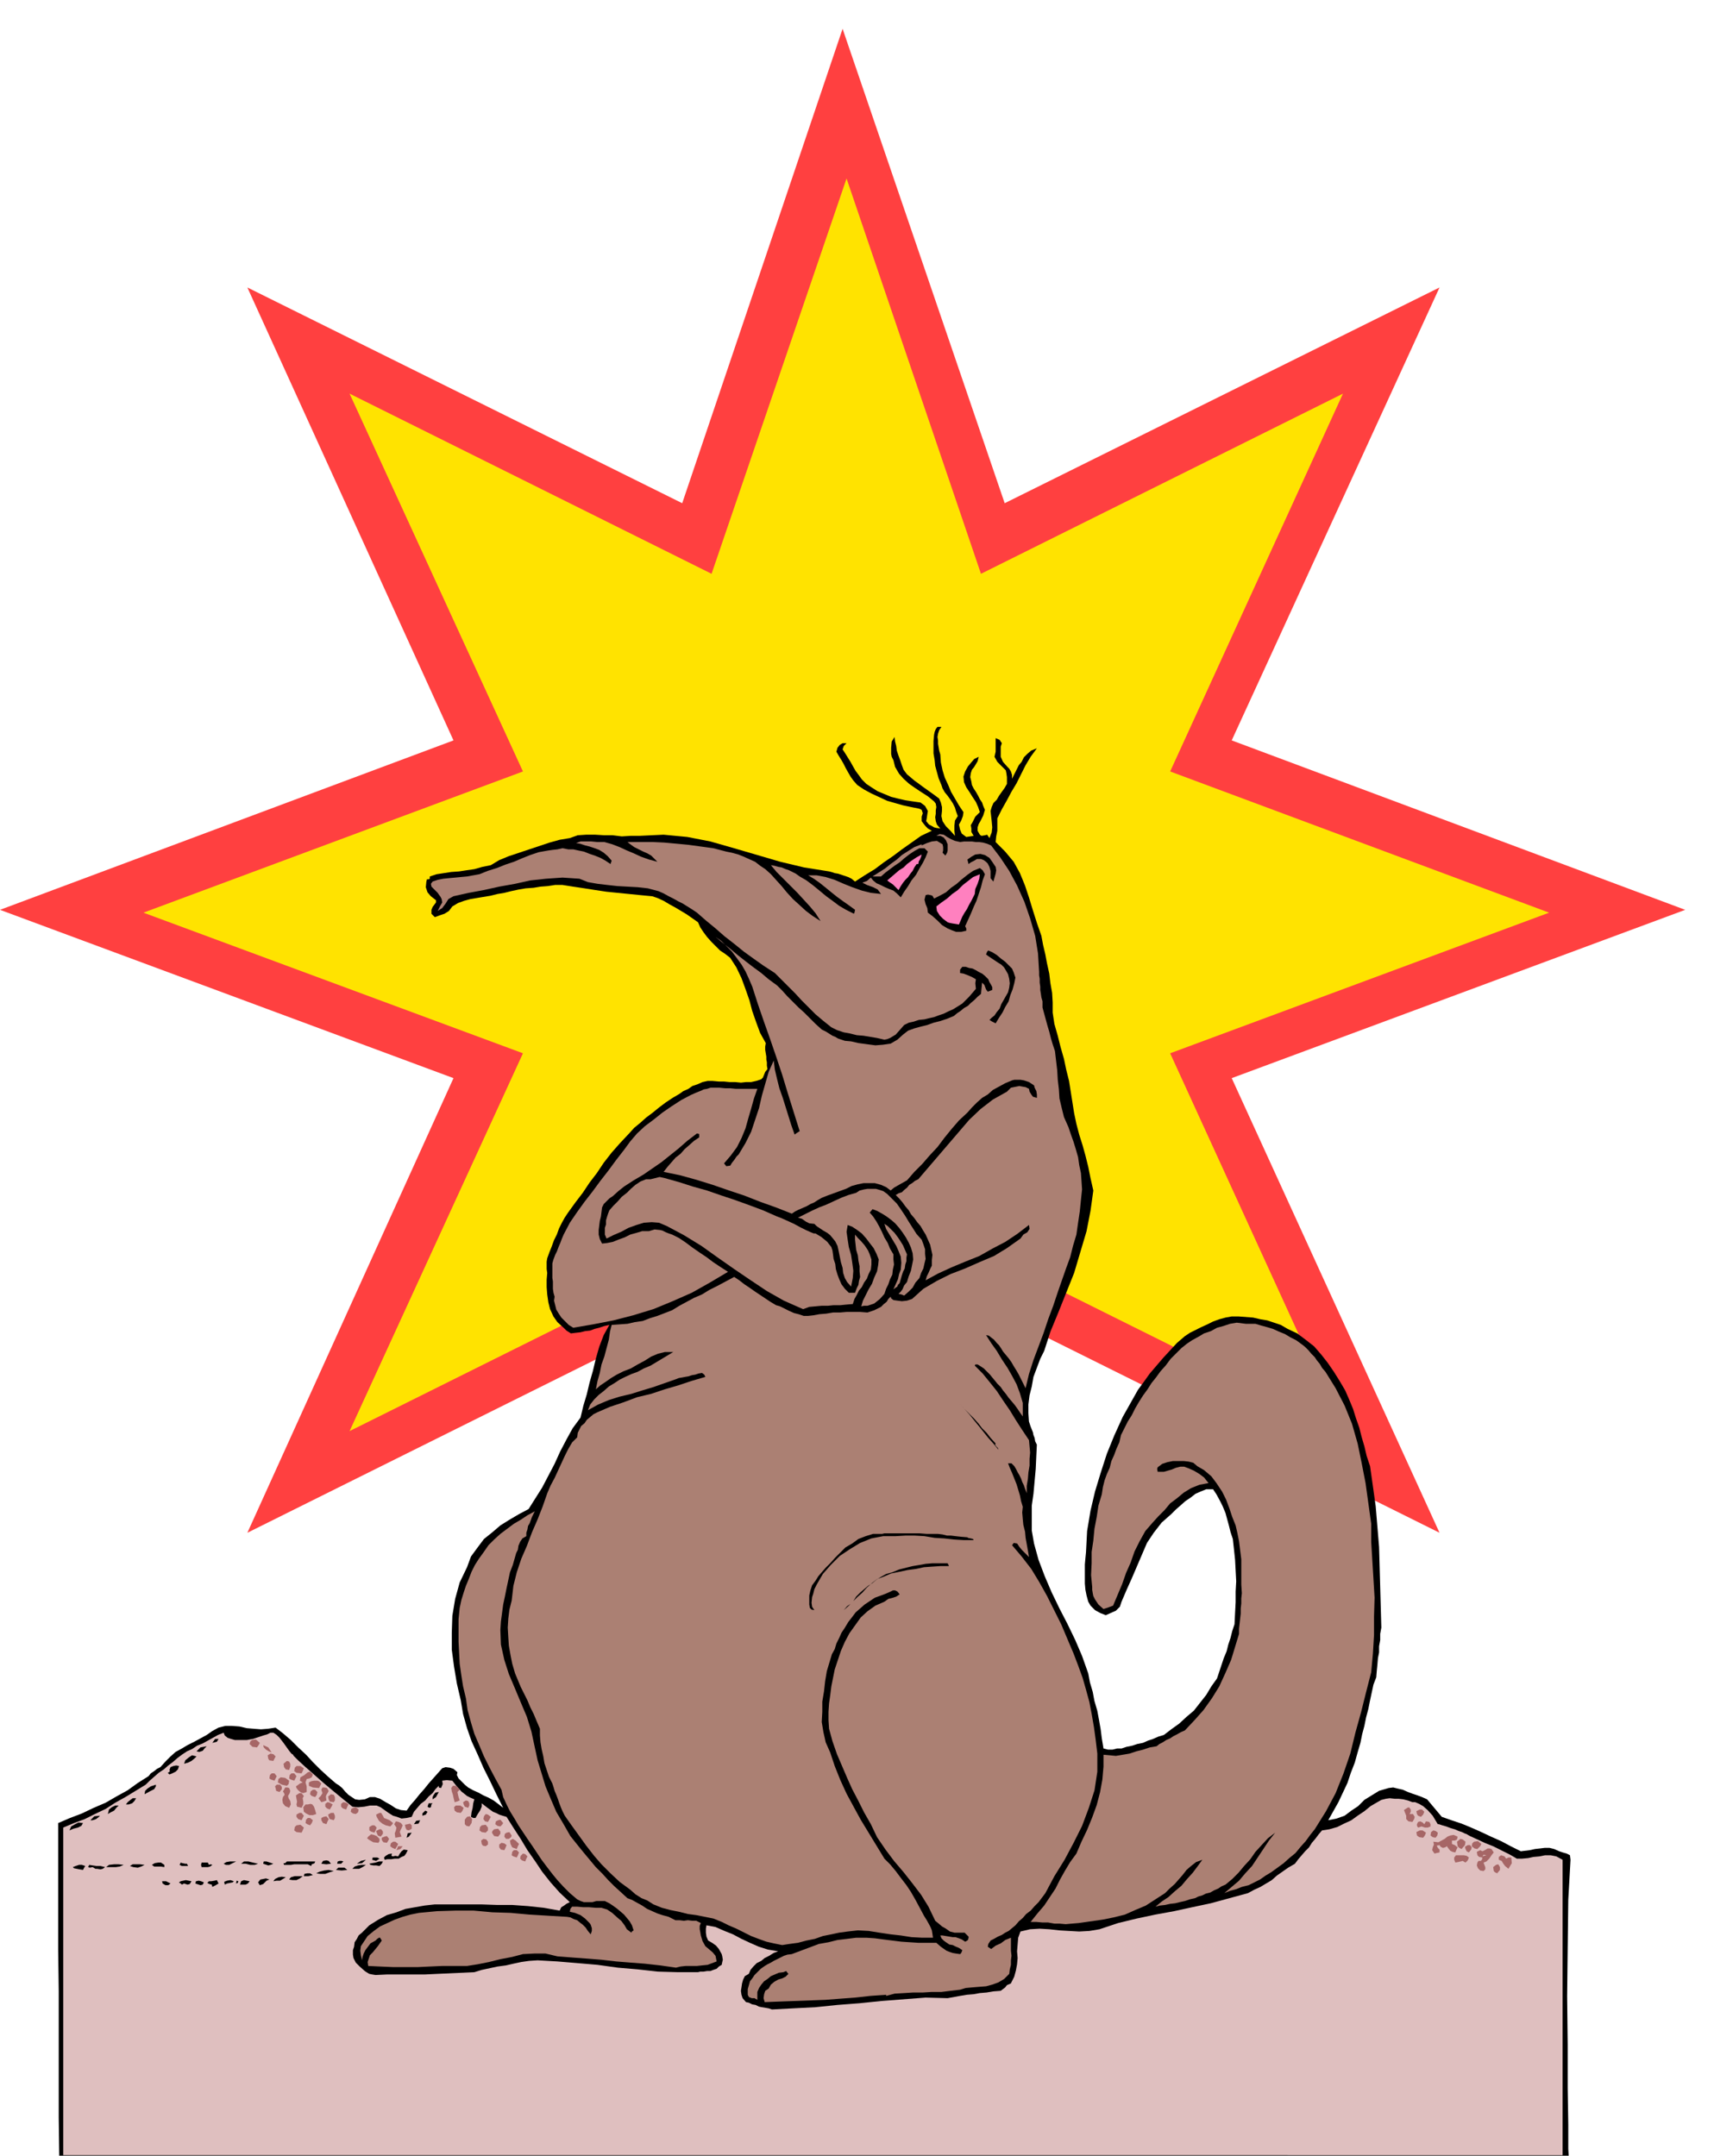
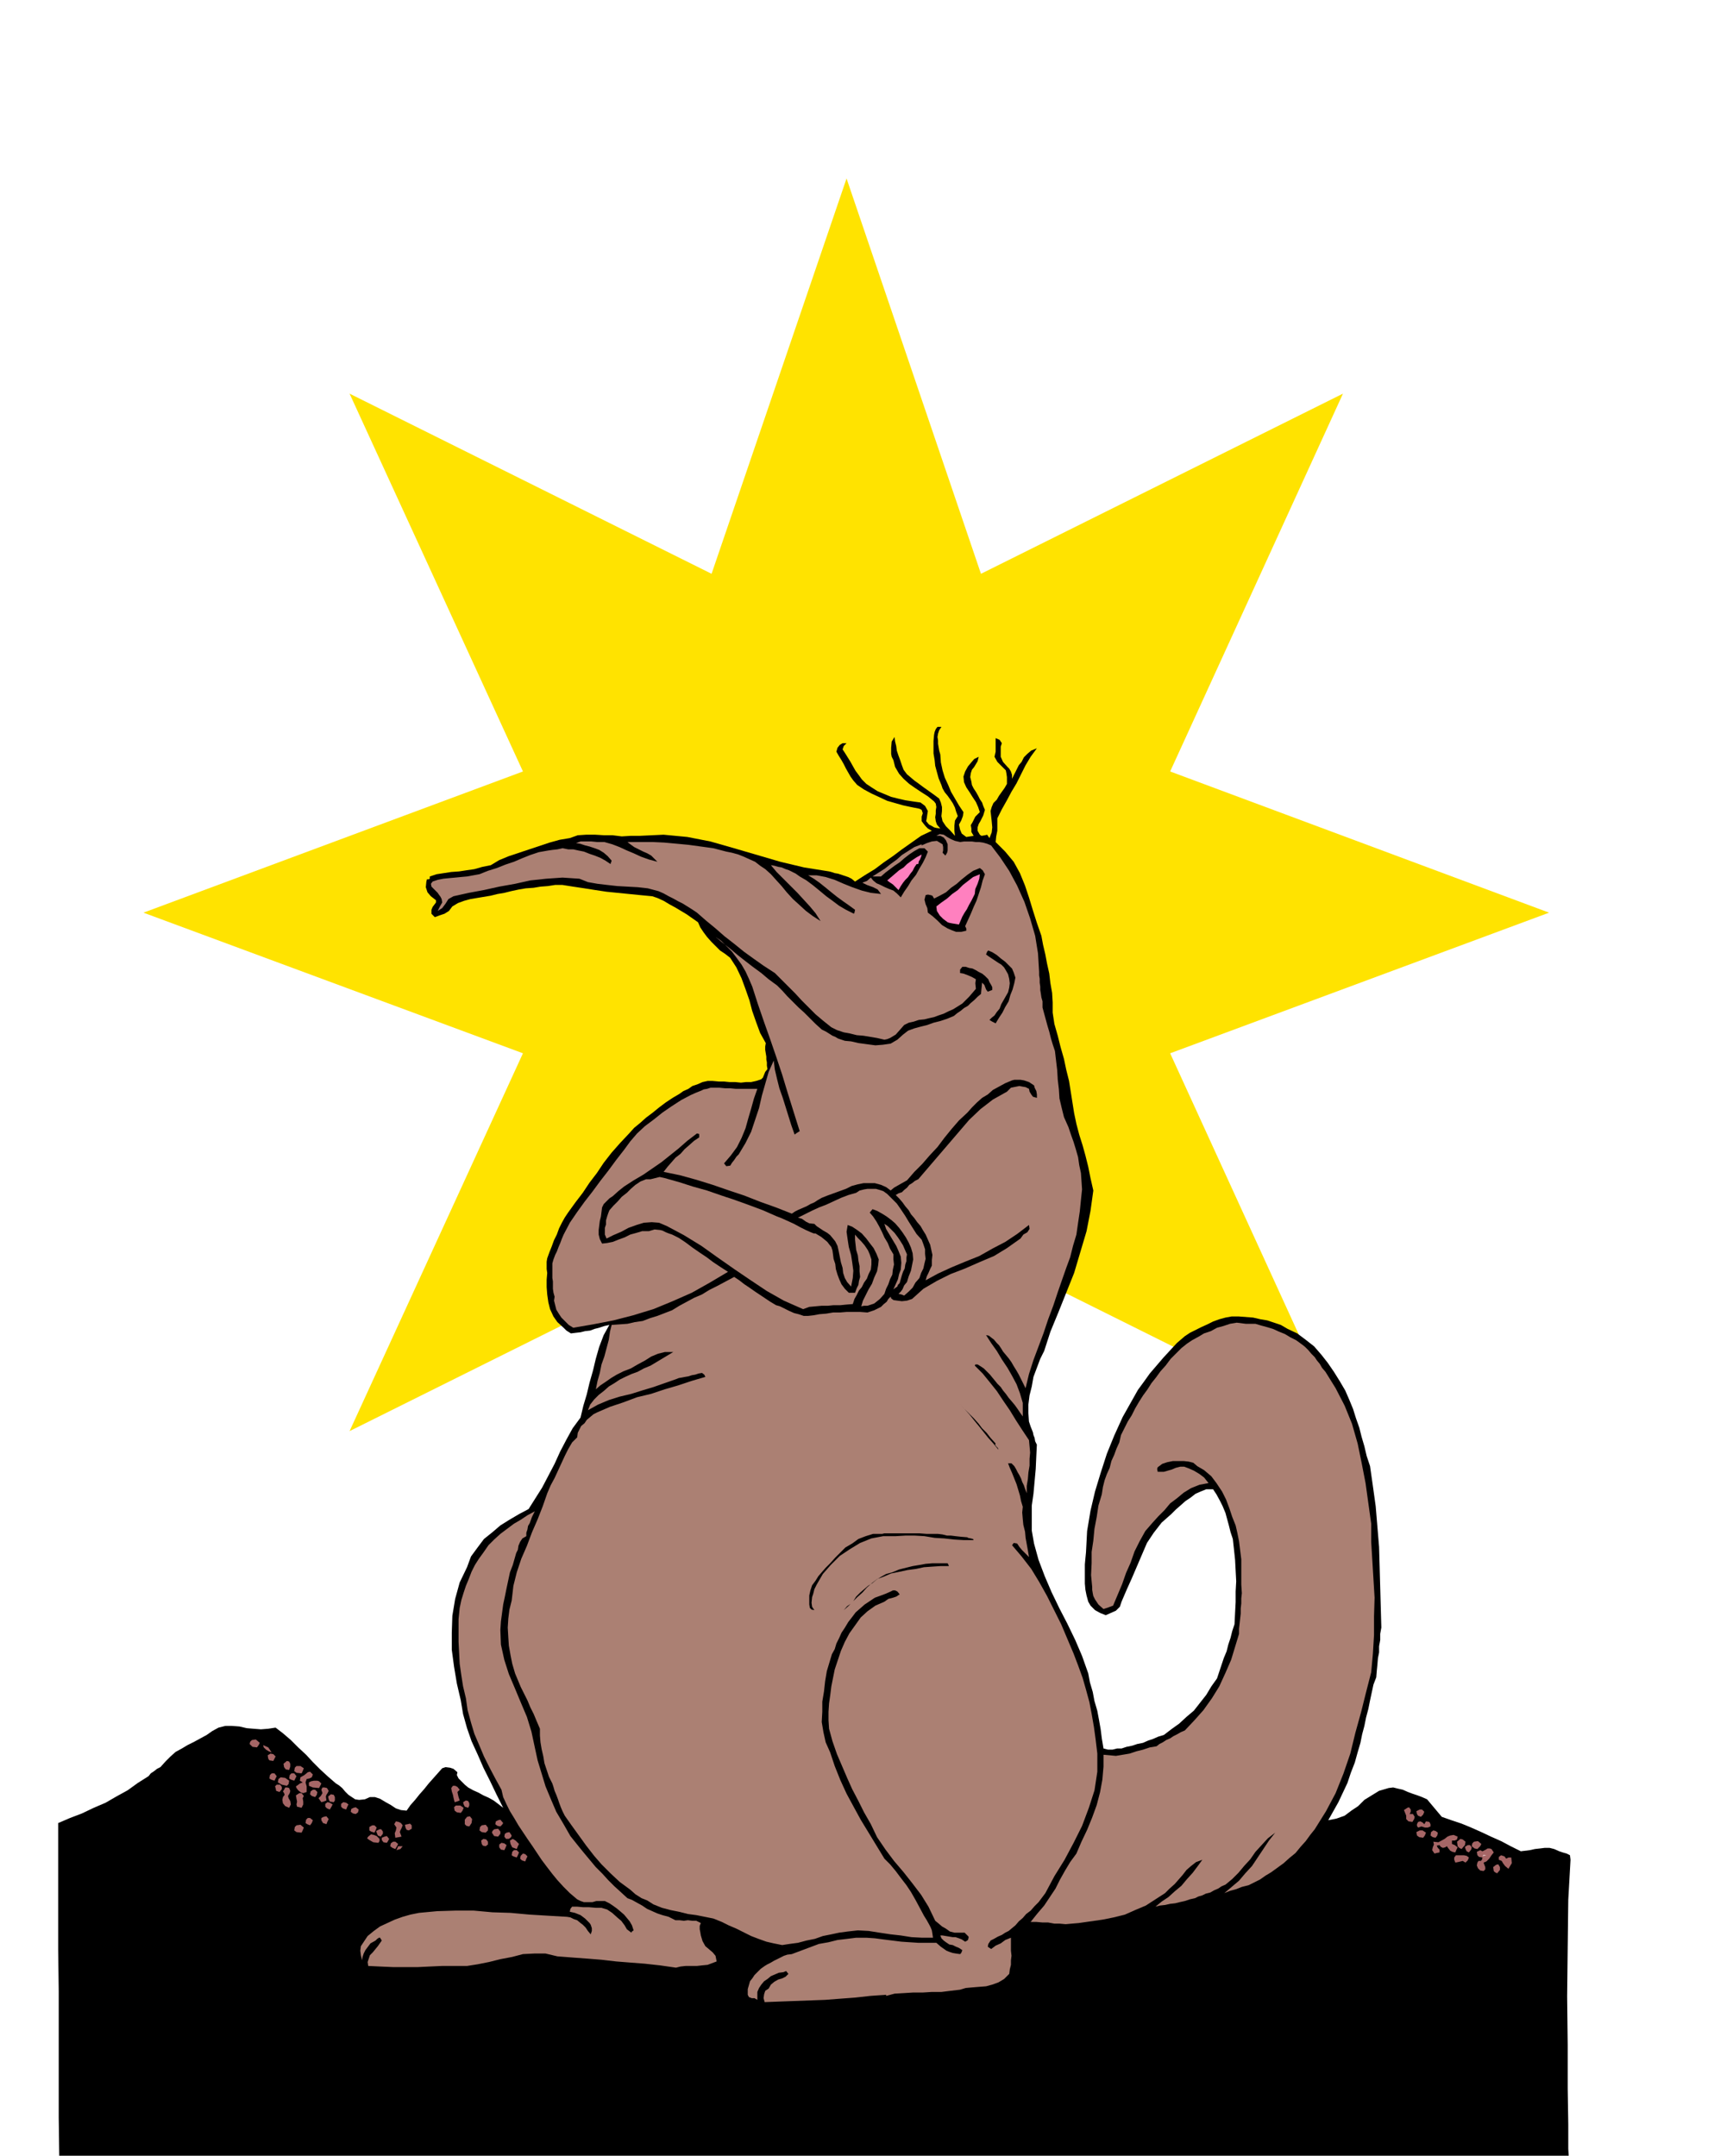
<svg xmlns="http://www.w3.org/2000/svg" width="490.455" height="616.713" fill-rule="evenodd" stroke-linecap="round" preserveAspectRatio="none" viewBox="0 0 3035 3817">
  <style>.pen1{stroke:none}.brush3{fill:#000}.brush4{fill:#ab8073}.brush5{fill:#ff80bf}.brush6{fill:#dfbfbf}.brush7{fill:#a66666}</style>
-   <path d="m1492 51 287 840 770-382-368 802 803 300-803 298 368 805-770-383-287 838-284-838-770 383 365-805L0 1611l803-300-365-802 770 382 284-840z" class="pen1" style="fill:#ff4040" />
  <path d="m1499 316 238 700 641-319-306 669 671 250-671 249 306 669-641-319-238 700-239-700-641 319 307-669-672-249 672-250-307-669 641 319 239-700z" class="pen1" style="fill:#ffe300" />
  <path d="m1667 1287-4 6-2 6-1 6 1 6v6l1 6 1 6 2 7 1 14 3 14 4 13 6 13 5 12 7 12 7 12 8 12-1 7-3 8-4 7 2 9 3 7 8 6 13-2-4-7v-6l-1-6 3-5 5-10 8-8-3-9-4-9-6-9-5-8-6-9-4-9-1-10 3-9 5-9 5-6 6-7 8-4-2 8-6 10-4 5-2 6-1 7 2 8 1 6 3 6 4 6 4 7 3 6 4 6 2 6 3 7-3 10-5 10-3 5-2 6v6l4 7 3 2 6-1 4-1 4 6 4-10 1-9-1-11-1-9-1-9 2-7 3-7 6-6 4-7 5-7 5-7 4-7v-12l-1-7-1-5-8-8-7-7-5-9 2-9v-24l7 3 4 6-2 6v18l4 9 8 9 3 3 3 5 2 6v7l4-8 4-8 4-8 5-6 4-8 6-6 7-6 10-4-11 15-9 15-8 16-8 16-9 15-8 15-9 16-8 16v22l-2 10-1 10 17 17 15 18 11 20 9 22 7 21 7 23 7 22 8 23 3 16 4 17 3 16 4 18 2 17 3 17 1 17v18l3 20 6 21 5 20 6 21 4 19 5 20 3 19 3 19 3 19 4 19 5 19 6 19 5 18 5 20 4 20 5 22-5 36-7 36-11 37-11 37-14 35-14 35-14 34-11 34-7 14-6 16-6 16-3 17-4 16-2 16v15l1 15 3 9 4 10 1 5 2 5 1 6 3 6-1 21-1 22-2 22-2 22-3 21v44l4 23 8 29 11 29 12 28 14 29 14 27 14 29 12 28 11 31 3 16 5 17 3 16 5 17 3 16 3 17 2 16 3 18 8 2h8l8-2h8l9-3 10-2 9-3 10-2 9-4 9-3 9-4 10-3 13-10 14-10 13-12 13-11 11-14 11-14 9-15 10-14 4-12 4-12 4-12 5-12 3-12 4-12 3-12 4-12 1-20 1-19v-19l1-18-1-19-1-19-2-19-2-18-4-12-3-12-3-11-3-11-5-12-5-10-6-11-6-9h-12l-10 4-9 4-9 7-9 6-9 8-8 7-8 8-17 15-14 18-12 18-9 21-9 21-9 21-9 20-9 21-3 9-7 7-9 4-9 4-10-4-9-5-8-8-4-7-3-11-2-10-1-11v-34l1-11 1-10 2-38 6-36 8-34 10-33 11-34 13-32 15-33 18-32 9-16 11-15 10-14 12-14 12-14 12-13 12-13 14-12 9-6 10-5 10-5 11-5 10-5 11-4 11-3 11-2h12l13 1 13 1 13 3 12 2 12 4 12 4 12 7 17 8 16 12 14 11 13 15 11 14 11 16 10 16 10 17 7 16 7 17 5 16 6 17 4 16 5 17 4 17 6 18 5 35 5 36 3 36 3 36 1 35 1 36 1 36 1 36-2 11v11l-2 11v11l-2 10-1 12-1 10-1 12-5 13-3 14-3 14-3 15-4 15-3 15-4 15-3 15-5 17-5 18-7 18-6 18-8 17-8 17-9 16-9 16 15-3 14-5 12-9 12-8 11-11 13-8 13-8 17-5 8-1 8 2 9 2 9 4 8 3 9 3 8 3 9 4 26 31 17 6 18 6 17 7 18 8 17 8 18 8 17 9 18 9 8-1 8-1 9-2 9-1 8-1h9l8 2 9 4 6 2 7 2 6 3 1 8-4 71-1 84-1 87 1 86v77l1 64v43l1 16H1341l-443 1-424 1-369 2-1-75v-224l-1-75v-223l21-9 21-8 21-10 21-9 19-11 20-11 18-13 19-12 4-5 6-4 5-4 6-3 9-10 9-9 9-8 11-6 10-6 12-6 11-6 11-6 10-7 11-6 12-3h12l13 1 13 3 12 1 13 1 13-1 13-2 13 10 14 12 13 13 14 13 12 13 13 13 13 12 15 13 5 3 6 5 5 6 6 6 6 4 6 4 7 1 10-1 9-4h9l9 3 10 6 9 5 9 6 9 3 10 1 7-10 8-9 8-10 8-9 8-10 8-9 8-9 8-9 6-2 8 1 6 2 7 6-1 5 3 6 5 5 6 6 6 5 9 5 9 4 9 5 9 4 9 5 8 6 9 7-12-24-11-23-12-24-10-23-11-24-8-23-7-25-4-24-7-30-5-30-4-30v-30l1-30 5-30 8-29 13-27 7-19 11-15 12-16 15-12 14-12 16-10 17-10 17-9 12-19 12-19 11-21 11-21 10-22 11-21 11-20 14-19 5-21 6-20 5-21 6-21 5-21 6-21 8-21 10-18-9 2-9 3-8 2-8 3-9 1-8 2-9 1-8 1-8-5-5-5-11-10-7-10-6-13-3-12-2-14-1-13v-13l1-12-1-7v-13l1-6 4-11 4-10 4-11 5-10 4-11 5-10 5-9 6-9 13-18 13-17 12-18 13-17 12-18 14-18 15-17 16-17 9-10 11-9 10-9 12-9 11-9 12-9 12-8 12-7 7-5 9-4 7-5 9-3 9-4 9-2h9l11 1h9l10 1h10l10 1 9-1h9l9-2 9-3 3-3 2-5 2-5 4-5-1-6v-6l-1-5v-5l-1-6-1-6v-6l1-6-10-18-7-19-7-20-5-19-7-20-7-19-9-19-11-17-9-7-9-6-8-8-7-7-8-9-6-8-6-9-4-9-10-7-10-7-10-6-10-6-11-6-10-6-11-5-9-3-21-2-20-2-20-2-20-2-20-3-19-3-20-3-19-3h-13l-13 2-13 1-12 2-14 1-12 2-14 3-12 3-12 2-12 3-12 2-12 2-12 2-11 3-11 4-10 6-6 8-8 5-9 3-8 3-6-6v-7l2-5 3-4 3-4v-4l-9-7-6-7-3-9 1-10 1-4h3l2-1v-4l12-4 13-2 13-2 14-1 13-2 14-2 14-4 15-3 15-9 17-7 18-6 18-6 18-6 18-6 18-5 18-3 14-5 15-1h16l16 1h15l16 2 16-1h16l42-2 42 4 41 8 42 12 41 12 41 12 42 10 44 7 4 1 6 2 6 1 6 2 6 2 6 2 6 3 6 5 17-11 18-11 16-12 16-11 16-12 17-12 17-12 19-9-7-4-4-4-4-5-3-4v-8l2-6-2-6-4-2-15-3-14-3-14-4-14-4-15-7-13-6-13-7-12-8-7-8-5-7-4-7-4-7-4-8-4-7-5-8-4-7 2-7 4-5 5-3h7l-5 5-2 6 4 6 5 8 5 8 5 9 4 7 6 8 5 7 8 8 9 6 11 7 12 5 12 5 12 3 13 3 13 2 14 2 8 6 5 9-1 6-1 7-1 5 5 6 4 2 5 3 4 1 7 1-6-7-2-6-1-7 1-6v-6l1-6-1-6-3-4-11-9-11-7-12-8-10-7-10-9-8-9-7-12-3-12-3-6-1-5v-11l1-11 5-8 1 8 2 8 1 8 3 9 3 8 3 9 3 8 6 8 6 5 7 6 7 5 8 6 7 5 7 5 7 5 8 6 3 7 2 8v7l-1 9 2 9 6 9 8 8 8 9-1-9v-9l1-9 5-8-3-8-2-7-4-8-4-6-5-7-5-6-4-7-2-6-5-12-3-11-3-11-1-10-2-12v-22l1-11 1-5 2-5 3-4h7z" class="pen1 brush3" />
  <path d="m1700 1491 7-1h14l7 1h6l7 1 7 2 7 3 16 21 16 24 14 26 13 29 10 29 9 31 5 31 2 33v6l1 6v7l1 7v6l1 6 1 7 2 7v11l3 11 3 11 3 11 3 10 3 12 3 10 4 12 2 17 2 17 1 17 2 17 1 16 4 17 4 16 8 18 4 12 5 14 4 13 4 14 2 14 3 14 1 14 1 15-2 19-2 20-3 20-3 21-6 20-5 20-7 19-7 20-8 23-8 24-9 24-8 24-9 24-9 24-8 25-6 25-4-8-4-8-4-8-4-7-5-8-4-7-5-7-5-6-5-6-3-5-4-6-4-4-5-6-4-3-5-4-5-1 9 14 10 14 9 15 10 15 8 14 8 15 6 16 5 17v24l-5-7-4-6-5-7-5-6-6-7-5-7-5-6-4-6-6-6-4-5-5-6-4-5-6-6-5-5-6-4-5-3h-4l-1 2 14 14 13 16 12 15 12 18 11 16 11 18 11 17 12 18 1 11 1 11-1 11v12l-2 12-1 12-2 12v13l-3-8-2-6-3-6-2-6-3-6-3-5-3-6-3-5-5-5h-6l3 8 4 9 4 10 4 10 3 10 3 10 2 10 3 10-1 10 1 12 1 10 3 12 1 11 2 11 2 11 2 12-6-6-6-6-5-6-4-6-6-1-3 4 17 20 17 22 14 23 14 25 12 24 13 26 11 26 11 26 8 21 8 22 6 21 6 22 4 21 4 23 3 22 3 25v32l-5 33-10 31-12 32-15 30-16 30-18 29-16 30-6 8-6 8-7 7-7 8-8 6-6 7-7 6-6 7-6 5-6 5-6 3-6 4-7 3-7 4-6 3-4 6-1 5 6 4 8-6 9-4 8-6 10-4v23l1 9-1 8v8l-2 8-1 8-9 9-10 6-11 4-11 3-13 1-12 1-11 1-10 3-17 2-16 2h-17l-16 1h-17l-16 1-17 1-15 4v-2l-28 2-27 3-27 2-26 2-27 1-27 1-27 1-26 1-2-7 1-7 2-6 6-4 4-7 6-5 7-4 7-2 6-3 5-5-4-5-5 2-8 1-7 3-7 3-6 5-6 4-5 6-4 6-3 7v14l-5-3h-5l-5-2-2-4v-10l2-7 2-7 4-5 4-6 5-5 6-6 7-5 5-3 6-3 5-3 6-3 6-3 6-3 6-2 8-1 16-6 16-6 16-6 17-3 16-4 17-2 16-2h18l15 1 15 2 16 2 16 2 15 1 15 1h32l8 7 10 7 5 2 6 2 6 1 7 1 2-2 2-5-6-4-5-2-6-3-6-1-6-4-4-3-4-4-2-5h4l6 1 6 1 6 1h5l6 2 5 2 6 4 2-1 3-2 1-4v-2l-7-7h-18l-8-2-7-5-7-4-7-6-5-4-12-25-13-21-16-21-15-19-17-20-15-20-15-22-11-23-12-21-10-20-11-21-9-20-9-21-9-21-8-23-6-22-1-15v-15l1-15 2-14 2-16 3-15 3-15 5-15 6-18 7-16 8-15 10-14 10-14 12-11 14-10 16-7 7-5 8-2 6-2 6-4-4-5-4-2h-4l-4 2-9 4-8 3-11 4-9 6-9 6-8 7-8 7-6 8-7 9-6 10-6 9-4 9-5 10-3 10-5 9-3 10-3 10-3 10-3 18-2 18-3 18v18l-1 18 3 18 4 18 8 18 8 24 10 25 11 24 13 24 12 22 14 23 14 23 14 23 10 10 10 12 9 12 10 13 8 12 8 14 7 13 8 15 5 8 5 9 2 4 2 5 1 6 1 7h-19l-19-1-19-3-18-2-20-3-19-3-19-1-18 2-15 2-14 3-15 3-14 5-15 3-15 4-15 2-13 2-15-3-13-3-14-5-13-5-14-7-12-6-14-6-12-6-15-6-15-3-15-3-15-2-16-4-15-3-15-4-15-6-11-7-10-4-11-7-9-8-19-14-16-15-16-16-13-15-14-18-13-18-13-18-12-17-4-8-3-7-3-8-2-6-3-8-3-7-2-7-2-6-6-12-4-12-4-12-2-12-3-13-2-12-1-12v-12l-6-14-5-12-6-12-5-12-6-12-6-12-5-12-5-12-5-17-3-15-3-17-1-15-1-17 1-16 2-16 4-16 3-26 6-24 8-24 10-23 9-24 10-23 9-23 8-23 6-14 7-13 6-13 6-13 6-13 6-12 7-12 9-9 1-8 3-6 3-6 6-5 4-6 6-5 6-5 6-3 23-10 24-8 24-9 25-6 24-8 24-7 24-8 24-7-2-4-4-3-6 1-6 2-6 1-6 2-6 1-5 1-6 1-5 2-20 7-20 7-20 6-19 6-21 5-19 6-19 8-18 10 4-10 7-9 8-8 9-7 9-8 10-6 9-6 10-5 11-5 11-4 11-6 12-5 10-6 10-6 10-6 10-6h-15l-12 3-12 5-11 7-13 7-12 7-13 5-12 6-10 6-10 7-9 6-8 7 3-15 4-14 3-15 5-14 4-15 4-15 2-14 3-12 14-1 14-1 13-3 14-2 13-5 13-4 13-5 13-5 13-8 13-7 13-7 14-6 13-8 14-7 15-8 15-8 9 6 9 7 9 6 10 7 9 6 9 6 9 6 10 6 7 2 8 4 8 4 9 4 8 2 9 3h8l9-1 11-2 12-1 12-2h12l12-1h24l13 1 6-2 6-2 6-3 6-3 5-5 5-4 3-5 4-4 1 3 4 3 7 1 8 1 9-1 9-3 20-18 24-14 24-12 26-10 25-11 26-11 23-14 24-17 5-7 7-4 4-6-1-7-21 16-21 14-23 12-23 13-25 10-24 10-24 11-22 12 2-7 3-6 3-7 3-6v-10l1-9-2-9-2-9-4-9-4-9-5-8-4-7-6-7-5-7-6-7-4-7-6-7-5-7-6-7-6-6 5-3 6-2 4-4 5-4 4-5 5-3 5-4 6-3 18-21 18-21 18-21 18-21 18-21 20-19 22-17 25-14 7-7 10-2 5-1 5 1 6 1 6 3 1 5 3 5 3 4 7 2v-6l-1-6-3-6-1-4-9-6-9-3-6-1h-11l-4 1-12 5-11 6-11 6-9 8-10 6-9 8-9 9-8 9-15 14-13 15-13 16-12 16-14 15-13 15-14 14-13 15-9 5-7 4-7 4-6 5-8-6-9-4-11-3h-20l-10 2-11 3-10 5-11 4-11 4-11 4-10 4-7 4-6 4-7 3-7 4-7 3-7 3-6 3-6 4-28-11-28-10-28-11-27-9-29-10-29-9-29-8-29-6 7-9 7-8 7-8 9-7 7-8 8-7 9-8 9-6v-6l-4-1-17 13-16 14-15 12-15 12-16 11-16 11-17 10-17 11-10 8-10 9-6 4-5 5-5 5-3 6-1 8-1 8-2 8-1 8-1 8v8l2 8 4 8 9-1 10-2 10-4 11-4 10-5 11-3 10-3h12l10-3 10 1 4 1 6 3 5 2 6 2 12 6 12 8 12 9 13 9 12 8 12 9 12 8 14 9-32 19-32 18-34 15-34 14-36 11-35 9-36 7-35 6-8-5-6-6-7-7-4-6-5-8-2-8-2-8 1-7-2-7-1-7v-13l-1-6v-26l2-7 3-8 3-6 3-8 3-7 3-8 3-7 11-21 13-19 13-18 14-18 14-19 14-18 14-19 14-18 11-15 12-14 14-13 16-12 15-12 16-11 17-11 17-9 9-4 10-4 4-2 6-1 6-2h16l10 1h9l10 1h38l-6 17-5 18-5 17-5 18-7 17-8 16-11 15-12 14 4 5 7-1 3-5 4-5 4-6 4-4 12-20 10-20 7-21 7-21 5-22 6-21 6-21 9-20 2 16 4 17 4 16 6 17 5 16 5 16 5 16 6 17 4-3 5-3-11-35-10-32-10-33-10-30-11-32-11-31-11-32-10-31-6-14-6-13-7-12-8-11-9-12-9-9-10-10-10-7 12 10 14 11 13 11 14 11 13 10 15 11 13 11 15 11 9 9 9 10 10 10 10 10 10 9 10 10 10 10 11 10 8 4 11 7 5 2 5 3 6 2 6 2 11 1 13 3 15 2 15 2 13-1 14-2 12-7 10-9 9-7 11-4 11-3 12-3 11-4 12-3 12-4 12-5 6-5 6-4 6-5 7-4 5-5 6-5 6-6 6-5 2-20 4 4 3 8 3 4 8-3v-5l-2-4-3-5-2-5-6-6-5-4-6-3-5-3-6-3-6-1-6-2h-6l-4 5v6l6 1 8 3 7 3 7 4-1 7 1 10-6 7-6 7-6 6-6 6-8 5-8 5-9 4-8 4-9 3-8 3-9 2-8 2-10 1-9 3-9 2-8 4-7 8-8 9-5 3-5 3-5 2-5 1-13-3-12-2-12-2-12-1-12-3-11-2-12-4-10-5-15-12-13-11-12-12-12-12-12-13-12-12-12-12-12-12-20-13-17-12-18-13-16-13-18-14-16-14-17-14-16-14-9-6-8-5-8-5-8-4-9-5-8-4-9-5-9-4-19-5-18-2-18-1-18-1-18-2-17-2-17-3-15-6-30-2-29 2-28 3-27 6-28 5-27 6-27 5-27 6-9 5-5 8-6 8-8 5 4-8 4-7-1-6-2-4-3-4-2-3-6-6-5-5-1-5 3-4 9-3 10-2 10-1 11-1 10-1 11-1 11-2 11-2 15-6 16-5 15-6 15-5 14-6 15-6 15-5 17-3 7-1 9-1 9-2 10 2h9l9 2 10 2 10 4 9 3 10 4 9 5 9 6 1-3 1-3-7-8-7-6-8-5-8-3-9-3-8-2-9-3-7-1 8-3h19l10 1h13l14 4 13 5 13 6 12 5 13 6 14 5 15 4-6-6-5-5-7-4-7-3-8-4-8-4-7-5-5-4h44l21 1 22 2 21 2 22 3 22 3 23 6 10 2 11 3 10 4 11 5 9 4 9 7 9 6 10 9 9 10 10 11 9 11 11 12 11 10 12 11 12 9 14 9-9-14-10-12-11-12-11-12-13-13-12-12-12-12-10-12 6 1 7 2 6 1 7 3 6 2 6 3 6 3 7 5 12 7 12 9 11 9 12 10 11 8 12 9 12 7 14 7 1-2 1-5-11-8-10-7-11-8-10-8-11-9-10-8-10-7-10-6h15l16 3 16 5 16 7 15 6 17 6 16 4 18 2-6-8-8-4-11-4-8-4 8-3 7-6 4 5 6 5 7 3 8 4 7 3 8 3 6 5 7 7 6-10 7-10 6-10 8-10 6-11 6-10 5-10 4-10-6-6h-9l-9 5-9 6-9 7-8 7-9 6-8 6-8 6-8 7h-15l11-7 11-7 10-8 11-8 9-8 11-7 11-7 13-5v2l9-4 9-3 9-1 10 6 1 5v6l-1 4 5 5 3-5 1-4v-11l-3-7-4-5-6-3h-7l6-3 7 1 6 4 7 4 7 3 9 2z" class="pen1 brush4" />
-   <path d="m1763 1535 1 6-1 6-2 7-2 7-5-6v-13l-2-7-3-6-3-3-4-3-5-2h-7l-5 3-6 3-4 3-2-8 7-5 7-4 9-1 8 2 8 5 5 7 6 9z" class="pen1 brush3" />
  <path d="m1632 1513-1 4-2 5-2 3-1 5h-3l-4 6-3 6-4 5-4 6-5 5-4 5-4 6-4 7-5-5-5-5-6-4-4-3 7-6 7-6 7-6 8-5 6-6 8-6 9-6 9-5z" class="pen1 brush5" />
  <path d="m1744 1548-4 11-3 12-4 12-4 12-5 11-5 12-5 11-5 11 2 4v4l-9 2h-9l-8-3-7-3-10-6-8-8-9-8-8-6-1-8-3-7-2-8 2-8 4-1 5 1 3 1 3 5 10-5 11-6 9-8 10-7 9-8 10-8 10-7 12-5 5 4 4 7z" class="pen1 brush3" />
  <path d="m1726 1583-3 6-3 6-4 7-4 8-4 6-4 7-3 7-3 7-6-1-6-1-5-1-3-1-8-6-6-6-5-8-1-8 9-7 10-7 9-8 10-7 9-9 9-7 9-7 12-5-1 8-3 9-4 9-1 9z" class="pen1 brush5" />
  <path d="m1798 1731-2 10-3 11-4 10-3 11-6 10-5 10-6 9-6 10-6-3-5-3 4-4 5-4 4-6 5-6 3-8 4-7 4-7 4-7 2-8 1-8-1-8-2-8-4-7-3-5-5-5-5-3-6-4-6-4-6-4-4-3 2-5 2-2 7 3 8 5 7 6 8 6 6 6 6 6 3 7 3 9z" class="pen1 brush3" />
  <path d="m1177 2086 25 7 25 8 25 7 26 9 24 8 25 9 24 9 25 11 8 3 11 5 11 5 11 6 10 5 9 4 5 2h3l5 3 5 3 5 4 6 5 3 4 4 5 2 6 1 7 1 8 3 9 1 9 3 10 3 8 4 9 6 8 7 7h11l3-8 3-6 1-7 2-7-1-10v-9l-2-10-1-9-3-10-1-9-1-9v-9l5 6 6 6 6 7 6 9 3 7 3 9v9l-1 9-4 8-3 8-5 7-4 8-5 6-4 8-4 7-3 9-12 1-10 1h-12l-10 1h-11l-11 1-11 1-11 4-34-15-30-17-30-20-28-19-30-21-28-20-31-19-30-16-14-6-13-1-14 1-13 4-14 5-13 7-14 6-12 6-3-7v-12l2-6v-7l2-7 2-6 2-5 7-8 8-8 7-8 9-7 7-7 8-7 9-6 10-4h8l8-2 8-2 9 2z" class="pen1 brush4" />
  <path d="m1632 2195 3 8 3 9v8l1 9-2 8-2 9-4 8-3 9-7 8-5 9-7 7-8 7-5-2-5-1 4-4 3-4 3-7 5-6 3-10 4-10 2-10 2-10-1-11-3-10-4-9-5-9-6-9-6-8-7-8-7-6-8-6-8-5-9-5-8-3-5 6 6 7 6 9 5 9 5 10 4 9 6 10 4 10 6 10v9l1 9-2 9-1 9-4 8-3 9-4 8-3 9-8 9-10 8-6 2-6 2h-6l-5 1 3-10 5-10 5-10 6-10 4-11 5-11 2-11 1-10-4-10-5-10-7-9-6-8-8-9-8-6-9-6-8-3-2 12 2 14 2 13 4 14 2 13 2 15-1 13-3 15-7-8-4-7-3-9-1-9-3-10-2-10-2-10-2-9-4-8-4-5-5-6-5-4-7-4-6-4-6-4-4-4-9-1-6-3-7-5-7-2 12-6 12-6 13-6 13-5 13-6 13-6 13-5 14-4 6-4 8-2 6-1h15l7 2 6 2 7 5 8 8 9 9 7 10 8 12 6 10 7 11 7 11 9 10z" class="pen1 brush4" />
  <path d="m1606 2221-1 6v6l-2 6-1 7-3 6-2 6-2 7-2 7-3 3-1 3-3 2-4 3 4-9 4-9 2-9 3-8 1-12-1-11-4-10-4-9-6-10-6-10-6-10-3-9 6 4 6 6 6 6 6 8 4 6 5 8 3 7 4 9zm617 123 10 3 11 3 10 3 11 5 10 4 10 6 10 5 11 8 5 4 6 6 5 6 6 6 4 6 5 6 4 7 6 7 18 29 16 31 13 32 10 35 7 34 7 36 5 36 5 36v32l2 33 2 33 2 33-1 33v33l-2 33-3 33-9 35-9 36-10 36-9 37-12 35-14 35-17 32-20 32-8 10-8 11-9 10-9 11-11 9-10 9-11 8-11 8-10 6-10 7-10 5-10 5-12 3-10 4-11 3-10 4 13-11 13-11 11-13 12-13 10-15 10-15 10-15 11-14-13 10-11 12-11 12-9 13-11 12-10 12-11 11-12 10-7 3-6 4-7 3-7 4-8 2-6 3-7 2-6 3-9 2-9 3-9 2-8 2-9 1-9 2-9 1-8 2 11-9 12-8 11-10 12-10 10-12 10-11 9-12 8-11-11 4-9 7-8 7-7 9-7 8-7 8-9 8-8 8-17 11-17 11-19 8-18 8-20 5-20 4-21 3-21 3-12 1-11 1-11-1h-9l-11-2h-10l-11-1h-10l12-15 12-14 10-15 10-15 8-16 9-16 9-15 11-15 9-21 10-21 9-22 8-22 6-23 4-22 2-23v-21l11 1 11 1 12-2 12-2 12-4 12-3 12-4 12-2 5-4 6-3 6-4 7-3 6-4 6-3 7-4 7-3 17-18 16-18 15-21 13-21 11-24 10-23 7-23 7-23v-9l1-9 1-9 1-9v-9l1-9v-9l1-9-1-15v-45l-2-16-2-16-3-15-3-13-6-15-5-15-6-16-7-14-10-15-9-12-13-11-12-7-7-6-8-2-9-1h-19l-10 2-9 3-8 6-1 3 1 5h11l7-2 7-2 7-3 8-2h7l8 3 9 4 10 6 8 6 8 10-16 3-15 6-13 8-12 10-12 9-10 12-11 11-10 11-13 15-10 18-9 18-7 20-8 18-7 20-8 19-8 19-8 3-9 3-9-8-6-9-3-6-1-5-1-6v-5l-2-21 1-21v-20l3-20 2-21 4-21 3-20 6-20 2-13 3-12 4-11 5-11 3-12 5-11 4-11 5-11 3-13 6-12 6-12 7-11 6-12 7-12 7-11 8-11 7-11 8-10 8-11 9-10 9-12 9-9 10-10 10-8 9-6 11-6 10-6 12-4 11-6 11-3 12-4 12-2 8 1 8 1h17z" class="pen1 brush4" />
  <path d="m1700 2486 8 9 9 9 8 8 8 9 6 8 8 8 7 9 9 10-1 2 2 3 3 3 1 3-9-11-9-10-8-10-8-10-9-11-8-10-9-10-8-9-2-2 2 2z" class="pen1 brush3" />
  <path d="m932 2720-7 4-4 6-3 7-1 7-3 6-2 7-2 7-2 7-5 13-3 14-3 14-3 15-3 14-2 15-2 15-1 15 1 26 6 27 8 25 11 26 10 24 11 26 8 26 6 28 5 23 7 23 7 23 10 24 9 21 13 22 12 21 16 20 9 11 10 12 10 12 12 12 10 11 11 11 11 10 12 11 8 3 9 5 9 5 9 6 9 4 9 4 9 3 11 3 6 3 6 3h7l8 1 7-1 8 1h7l8 4-2 5v6l1 5 1 6 3 10 5 9 6 5 7 6 5 6 2 10-8 3-8 3-10 1-9 1h-20l-9 1-8 2-28-4-27-3-26-2-25-2-26-3-25-2-27-2-26-2-21-5h-20l-20 1-19 5-21 4-20 5-20 4-19 3h-44l-22 1-21 1h-44l-23-1-21-1-1-7 2-6 2-6 5-5 9-11 7-10-3-5h-2l-3 2-3 3-9 5-6 8-3 4-3 6-2 6-1 6-2-9-1-8 1-8 4-6 8-12 11-9 11-8 13-6 13-6 14-5 14-4 15-3 32-3 32-1h33l33 3 32 1 33 3 33 2 34 2 6 1 6 3 6 2 6 5 4 3 5 5 4 6 5 6 2-6v-5l-2-6-2-3-8-8-8-6-10-4-9-2 1-5 3-4h9l11 1h10l12 1h10l10 3 9 6 10 9 6 5 6 8 4 7 8 6 1-2 3-2-3-9-4-7-5-6-5-6-7-6-6-5-7-5-6-4-8-4h-15l-7 2h-15l-6-2-6-3-13-11-11-11-11-12-9-11-10-13-9-12-8-12-8-12-9-13-8-12-8-12-7-12-8-13-6-12-6-13-3-13-11-20-10-19-10-20-8-19-9-21-6-20-6-22-3-21-5-21-3-19-3-21-1-19-1-20v-40l2-20 3-14 4-13 4-12 5-12 5-13 6-12 7-11 8-11 9-13 10-10 11-10 12-9 12-9 12-7 12-8 13-7-5 10-4 11-3 5-1 6-2 6v6z" class="pen1 brush4" />
  <path d="M1641 2716h20l8 1 8 2h7l8 1 9 1 12 1 1 1 5 1 4 1 1 2h-17l-17-1-18-2-17-1-18-3-17-1h-17l-17 1h-22l-21 4-20 8-18 11-18 12-16 16-14 16-11 19-4 8-2 8-2 6-1 10 1 7 4 6-5-1-3-3-1-6v-16l2-9 3-9 6-8 5-8 6-7 7-8 8-8 9-10 9-9 9-9 12-7 11-8 13-5 13-4h16l4-1h62l13 1z" class="pen1 brush3" />
  <path d="m1678 2768 2 4v1h-15l-15 1-14 1-14 3-15 2-14 3-15 3-14 6-11 4-9 7-9 8-8 9-9 8-8 8-8 8-8 7 6-7 6-4 5-5 5-8 7-7 7-6 7-6 8-5 7-6 8-5 9-5 11-3 12-5 12-3 12-3 12-2 11-2 12-1h27z" class="pen1 brush3" />
-   <path d="M416 3081h21l5-1 6-1 6-2 6-2 6-2 7-2 6-3h5l6 4 5 5 7 9 5 7 5 7 4 5 3 2 1 2 8 8 12 11 16 14 17 15 18 15 17 14 16 13 10 1 11-1 5-1 5-1h12l7 3 7 5 7 5 8 5 7 2 8 3 9-1 9-2 4-9 6-7 6-7 8-6 6-7 7-6 5-7 6-6v3l4 1 3-7-1-6 8-1 10 1 7 9 9 10 5 4 5 4 6 3 7 3-2 7-1 8-2 8-1 8 4 2h4l4-7 4-6 3-7v-6l9 7 11 8 5 2 6 3 6 2 7 2 12 19 13 20 12 20 14 20 12 18 15 19 16 18 18 17-6 3-4 3-5 3-3 6-28-5-28-3-28-2h-27l-28-1h-82l-18 2-17 3-17 3-16 6-17 5-15 8-16 10-13 13-6 5-3 6-4 6-1 8-2 6v8l1 6 4 8 7 7 9 8 3 2 5 3 5 1 6 1 21-1h67l21-1 22-1 22-1 22-1 13-4 14-3 14-3 15-2 13-3 14-3 14-2 15-1 35 2 36 3 35 3 36 5 35 3 36 4 35 1h36l4-1h6l6-1h6l5-2 6-2 4-4 5-3 1-5 1-4-1-6-1-4-5-9-5-6-7-5-7-4-3-7-1-7v-7l1-6 16 3 16 7 15 6 15 8 15 7 16 7 16 5 18 3-8 3-8 5-8 4-6 5-8 4-6 6-5 6-3 7-7 4-3 6-2 7-1 7-1 6 1 7 2 6 6 7 5 1 6 3 6 1 6 3 5 1 6 1 6 1 6 2 38-2 39-2 39-4 39-3 39-4 39-3 39-3 39 1 11-2 11-2 12-2 12-1 11-2 12-1 12-2 13-1 4-3 4-3 3-4 7-3 6-12 3-11 2-11 1-11-1-12 1-12 1-12 4-11 17-4 17-1 17 1 18 2 17 1 18 1 18-1 18-3 33-11 33-8 33-7 33-6 32-7 33-7 33-9 33-9 11-6 11-5 10-6 10-6 9-8 10-7 10-7 12-7 6-8 6-7 6-7 7-7 5-8 6-7 6-8 6-7 13-2 14-4 12-6 13-6 11-8 12-8 11-9 12-7 7-4 8-2 7-1 9 1h7l8 1 8 2 8 3h-2 7l7 3 7 4 8 7 9 10 9 15h2l6 2 7 2 8 3 7 2 7 3 6 2 6 3h1l7 4 11 5 15 7 15 6 16 8 14 7 12 7h9l11-1 9-2 11-1 10-2h10l10 2 11 6v523H112v-580l19-8 19-7 18-9 19-9 17-11 18-10 18-11 18-11 7-7 8-7 8-7 9-6 8-7 8-6 8-7 8-6 9-6 9-4 9-6 10-4 9-5 9-5 9-5 10-4 2 5 5 4 6 2 7 2z" class="pen1 brush6" />
  <path d="m387 3079-3 5-8 2 5-7h6z" class="pen1 brush3" />
  <path d="m460 3086-2 4-3 4-8-1-5-5 1-4 3-3 7-1 7 6zm21 17-5-2-5-3-4-4-1-4 9 4 6 9z" class="pen1 brush7" />
  <path d="m366 3092-4 4-3 4-6 2-5-1 7-7 11-2z" class="pen1 brush3" />
  <path d="m488 3110-2 4-2 4-7-1-2-3-1-6 5-3 5 1 4 4z" class="pen1 brush7" />
  <path d="m348 3110-4 4-5 4-6 3-7 2 2-6 6-5 6-4 8 2z" class="pen1 brush3" />
  <path d="M514 3123v5l-2 6-6-1-3-4-1-6 6-5 4 1 2 4z" class="pen1 brush7" />
  <path d="m317 3127-2 6-4 4-6 3-5 2-3-3 2-1 2-2-1-2 2-5 5-2 5-1 5 1z" class="pen1 brush3" />
  <path d="m538 3131-2 5-2 4-9-1-4-3 1-6 3-3h7l6 4zm16 11-2 5-4 2-5 1-2 6 2 7v10l-6 2-4-1-5-4-3-4-1-3 3-2 4-3 5-2-5-3 1-6 7-4 6-5 4-1 5 5zm-64 3-2 4-2 4-6-2-3-2 1-6 3-3h5l4 5zm35 0-2 4-2 4-6-2-3-2 1-6 3-3h5l4 5zm-13 8-1 6-3 3-9-2-7-4 1-6 4-3 8 1 7 5z" class="pen1 brush7" />
  <path d="m256 3177 1-6 4-4 6-4 9-3v3l-3 5-8 4-9 5z" class="pen1 brush3" />
  <path d="m562 3153 3 1 4 4-2 4-2 4-11-1-7-3v-6l4-2 5-1h6zm-63 11v4l-4 5-6-2-1-5-1-3 3-3h6l3 4zm315 5-4 4 1 5 1 4 2 6-5 2-4 1-2-8-1-5-2-6-1-6 3-4h4l4 2 4 5zm-300 2-1 4-3 5 1 4 3 5 1 6-3 6-7-3-4-5-1-6 1-5 3-4-1-3-2-3 2-3 2-4h4l3 1 2 5zm68 0-2 4-2 3-1 3 1 7-5 2-4 1-5-7 4-4 3-5-2-6 2-4h4l4 1 3 5zm-20 2-1 5-3 4-6-2-3-3 1-5 4-3h4l4 4z" class="pen1 brush7" />
  <path d="m777 3173-5 9-6 4v-4l2-4 3-4 6-1z" class="pen1 brush3" />
  <path d="m538 3180-2 4 1 6v5l-3 6-8-2-1-4 1-5-1-5-1-6 6-4h4l4 5zm55 2v6l-2 3-7-1-2-4-1-5 5-4 5 1 2 4z" class="pen1 brush7" />
  <path d="m241 3184-3 5-4 4-6 2h-5l3-4 5-4 4-3h6z" class="pen1 brush3" />
  <path d="M831 3193v4l-2 4-6-2-2-4-1-4 5-3 4 1 2 4zm-242 2-2 4-3 5-5-2-3-3v-5l4-3 4 1 5 3zm28 0-2 4-2 5-6-2-3-3v-5l4-3 5 1 4 3z" class="pen1 brush7" />
  <path d="m766 3193-2 2-1 5-3 1-3-2 2-6h7z" class="pen1 brush3" />
-   <path d="m556 3199 2 6 2 7-6 2h-6l-6-3-4-3-1-8 4-5h4l5-1 3 1 3 4z" class="pen1 brush7" />
  <path d="m210 3197-4 4-4 5-6 3-5 3 2-8 5-4 6-3h6z" class="pen1 brush3" />
  <path d="m821 3201-2 5-3 4-7-1-4-3-1-6 3-3h8l6 4zm-186 3-1 5-4 3-5-1-4-3 1-5 4-2 4-1 5 4zm1863 0v4l-2 4h6l3 5-1 4-3 5-7-1-4-4v-6l-2-5-2-5 6-4 3-1 3 4zm24 4-2 5-4 4-5-2-2-3-1-5 6-3h4l4 4z" class="pen1 brush7" />
  <path d="m757 3208-3 5-6 2v-4l3-3 2-2 4 2z" class="pen1 brush3" />
-   <path d="m538 3215-2 4-2 4-6-2-3-4v-4l5-3h4l4 5zm55 0v4l-2 4-7-2-2-4-1-4 5-3h5l2 5zm85 0 2 4 5 2 5 2 6 5-2 3-3 3-8-2-6-3-6-5-4-7-1-4 6-3h3l3 5zm191 2-2 4-3 5-5-1-3-4 1-5 3-4 4 1 5 4z" class="pen1 brush7" />
  <path d="m177 3215-3 3-4 3-6 2h-4l7-7 10-1z" class="pen1 brush3" />
  <path d="m582 3221-2 4-2 5-6-2-3-5v-4l4-2 5-1 4 5zm254 0-1 7-4 6-5-1-3-3v-8l4-5 5-1 4 5zm-282 2-2 5-3 4-5-2-3-2 1-6 3-3h4l5 4zm337 5-2 3-3 3-5-1-4-3 1-5 4-2 4-1 5 6z" class="pen1 brush7" />
  <path d="m744 3223-3 6-8 1 4-6 7-1z" class="pen1 brush3" />
  <path d="m713 3232-2 5-2 4-1 3 3 8-5 1-6 1-1-8 2-5 1-5-4-6 3-5 5 1 4 2 3 4zm1809-2 3-5 6 1 2 4v4l-5 2h-5l-6-2-6 2-2-3v-3l2-4 4-1 4 2 3 3z" class="pen1 brush7" />
  <path d="m147 3228-3 5-6 3-8 2-7 3 3-7 7-4 6-3 8 1z" class="pen1 brush3" />
  <path d="M729 3232v6l-5 3-4-1-2-4-1-5 5-1 4-1 3 3z" class="pen1 brush7" />
  <path d="M101 3230v4-4z" class="pen1 brush3" />
  <path d="m538 3236-2 5-2 4-9-1-4-3 1-6 3-3 7-1 6 5zm129 0-2 5-2 4-6-2-3-2v-6l5-3h4l4 4zm197 0v5l-4 4-7-1-4-3 1-6 3-3 7-1 4 5zm-186 7v4l-4 5-5-2-2-5-1-3 6-3h3l3 4zm208 0v4l-4 5-7-1-4-6 1-3 3-3 7-1 4 5zm1639 2-2 5-3 4-7-1-4-3-1-6 6-3h5l6 4zm21 0-1 5-3 4-5-1-4-3 1-6 4-3 4 1 4 3zm-1640 5-1 3-4 3h-5l-3-4 1-5 3-2 5-1 4 6z" class="pen1 brush7" />
  <path d="m729 3245-5 7-4 2 2-8 7-1z" class="pen1 brush3" />
  <path d="M672 3256v4l-2 3-9-1-7-4-4-3 2-3 5-4 5 1 5 2 5 5zm1909-4-1 5-4 2h-5v6l5 2 5 4-2 4-2 5-5-1-4-2-4-5-2-3-3 2-4 1-4-2-2-3-5 1 2 4 3 3v5l-5 1-4 1-4-6 1-5 2-5-1-5 9 1 11-6 5-4 5-2 6-1 7 3zm-1892 4-2 4-2 3-6-1-3-4v-4l5-2 4-1 4 5zm175 5v5l-4 3-5-1-2-3-1-6 4-3 5 1 3 4zm55 4-2 4-2 5-8-3-3-6-1-6 5-3 5 3 6 6z" class="pen1 brush7" />
  <path d="m2595 3261-1 6-6 7-4-2-3-3-1-8 6-5 4 1 5 4zm-1890 4-2 4-3 5-5-2-4-3 1-5 4-3h4l5 4zm1918 0-2 4-5 5-5-1-5-4 1-5 3-3 7-1 6 5zm-1726 2-2 5-2 4-6-1-3-4v-5l4-3 5 1 4 3zm1709 4-1 4-4 5-4-2-2-4-1-4 5-3h4l3 4zm-1893-2-4 5-7 2 3-7h8zm1932 11-4 5-4 6-5 5-5 2 1 3 2 5v4l-3 3-6-1-4-4-2-5 1-5 2-3h4l2-2 1-4-6-1-3-3-1-6 6-3 4 2 6-3 3-2h4l3 1 4 6z" class="pen1 brush7" />
  <path d="m722 3276-3 6-3 4-5 2-5 3h-7l-6 1h-7l-5 1-1-4 3-3 5-3 6-1-1 4 3 1 4-1 5 1 3-5 3-4 4-3 7 1z" class="pen1 brush3" />
  <path d="m919 3280-2 5-2 4-6-2-3-2 1-6 3-3h5l4 4zm15 7-2 4-2 5-6-2-3-3 1-5 4-4 4 1 4 4z" class="pen1 brush7" />
  <path d="m2632 3285-4 1-3 1 2-3 5 1z" class="pen1 brush6" />
  <path d="m2592 3285 5 1 4 3-2 5-4 4-5-3-4 1-4 1-5 1-2-5v-4l3-4h14zm75 6 4-2h5l1 10-6 10-6-5-3-4-3-5-5-2v-5l4-3 6 2 3 4z" class="pen1 brush7" />
  <path d="m672 3291-6 4-7-2 1-4h8l4 2zm-24 2-7 6-9 1 7-5 9-2zm-230 3-6 3-6 3h-6l-4-2 5-3 6-1h11zm39 4-6 2h-8l-8-2h-8l5-4h8l8 2 9 2zm27 0-5 2-4 1-6-2-3-1 1-4h5l6 2 6 2zm74-4-1 3-2 1-3 1-1 3-6-3h-24l-6 1h-12l-1-3h3l2-2 1-1h50zm28 4-8 1-9-1 3-5 6-1 4 1 4 5zm22-4-4 4h-7l1-4 3-1h4l3 1zm70 0-2 4-4 4-6-1h-5l-5-1-2-2 5-1 6-1 6-2h7zm-387 6v4l-6-1h-12l-4-3 5-3 6-1h5l6 4zm42 2h-11l-4-2 2-4 3 1 5 1h3l2 4zm37-2 3-1 3 1-4 3-4 1h-11l-1-4 1-4h11l2 4z" class="pen1 brush3" />
  <path d="M2656 3306v5l-5 6-4-2-2-2-1-7 5-4 4-1 3 5z" class="pen1 brush7" />
  <path d="m151 3304-2 3-2 4-6-1-5-1-5-1-2-2 5-2 6-2h5l6 2zm35 2-4 3-4 1-6-1h-3l-5-3-5 1-3-1 2-4 6 1 7 1h7l8 2zm33-4-7 3-7 1h-17l5-4 9-1h8l9 1zm37 0-6 3-6 2-8-1-6-2 5-3h13l8 1zm392 0-6 4-6 3h-12l4-4 6-2 7-1h7zm-33 9-10 1-10-1 4-4h11l5 4zm-24 2-7 2-8 3h-9l-7-1 6-3 8-2 8-1 9 2zm-37 7-4 1-4 1h-8l1-4 5-1h5l5 3zm-18 2-5 4-6 3h-7l-6-1 3-4 7-2h14zm-30 2-5 3-5 3h-6l-6 1 3-4 6-3 6-1 7 1zm-29 4-5 2-6 6-6 2-3-5 4-5 5-1 5-1 6 2zm-175 7-4 3h-5l-5-3-1-4h7l8 4zm37-4-3 5-4 1-6-2-4 2-2-2-2-1-1-1 3-2 9-2 10 2zm22 2-2 4-4 1-6-2-3-1 1-4 5-1 4 1 5 2zm26 2-5 3-6 3-1-4-4-1-4-2 3-3h4l6-1 4-1 3 6zm27-4-2 2-5 1-5 1-4 2-1-5 5-2 6-1 6 2zm8 0-1 3-3 1 1-5 3 1zm20 0-3 4-4 2h-10l2-6 5-2 5 1 5 1z" class="pen1 brush3" />
</svg>